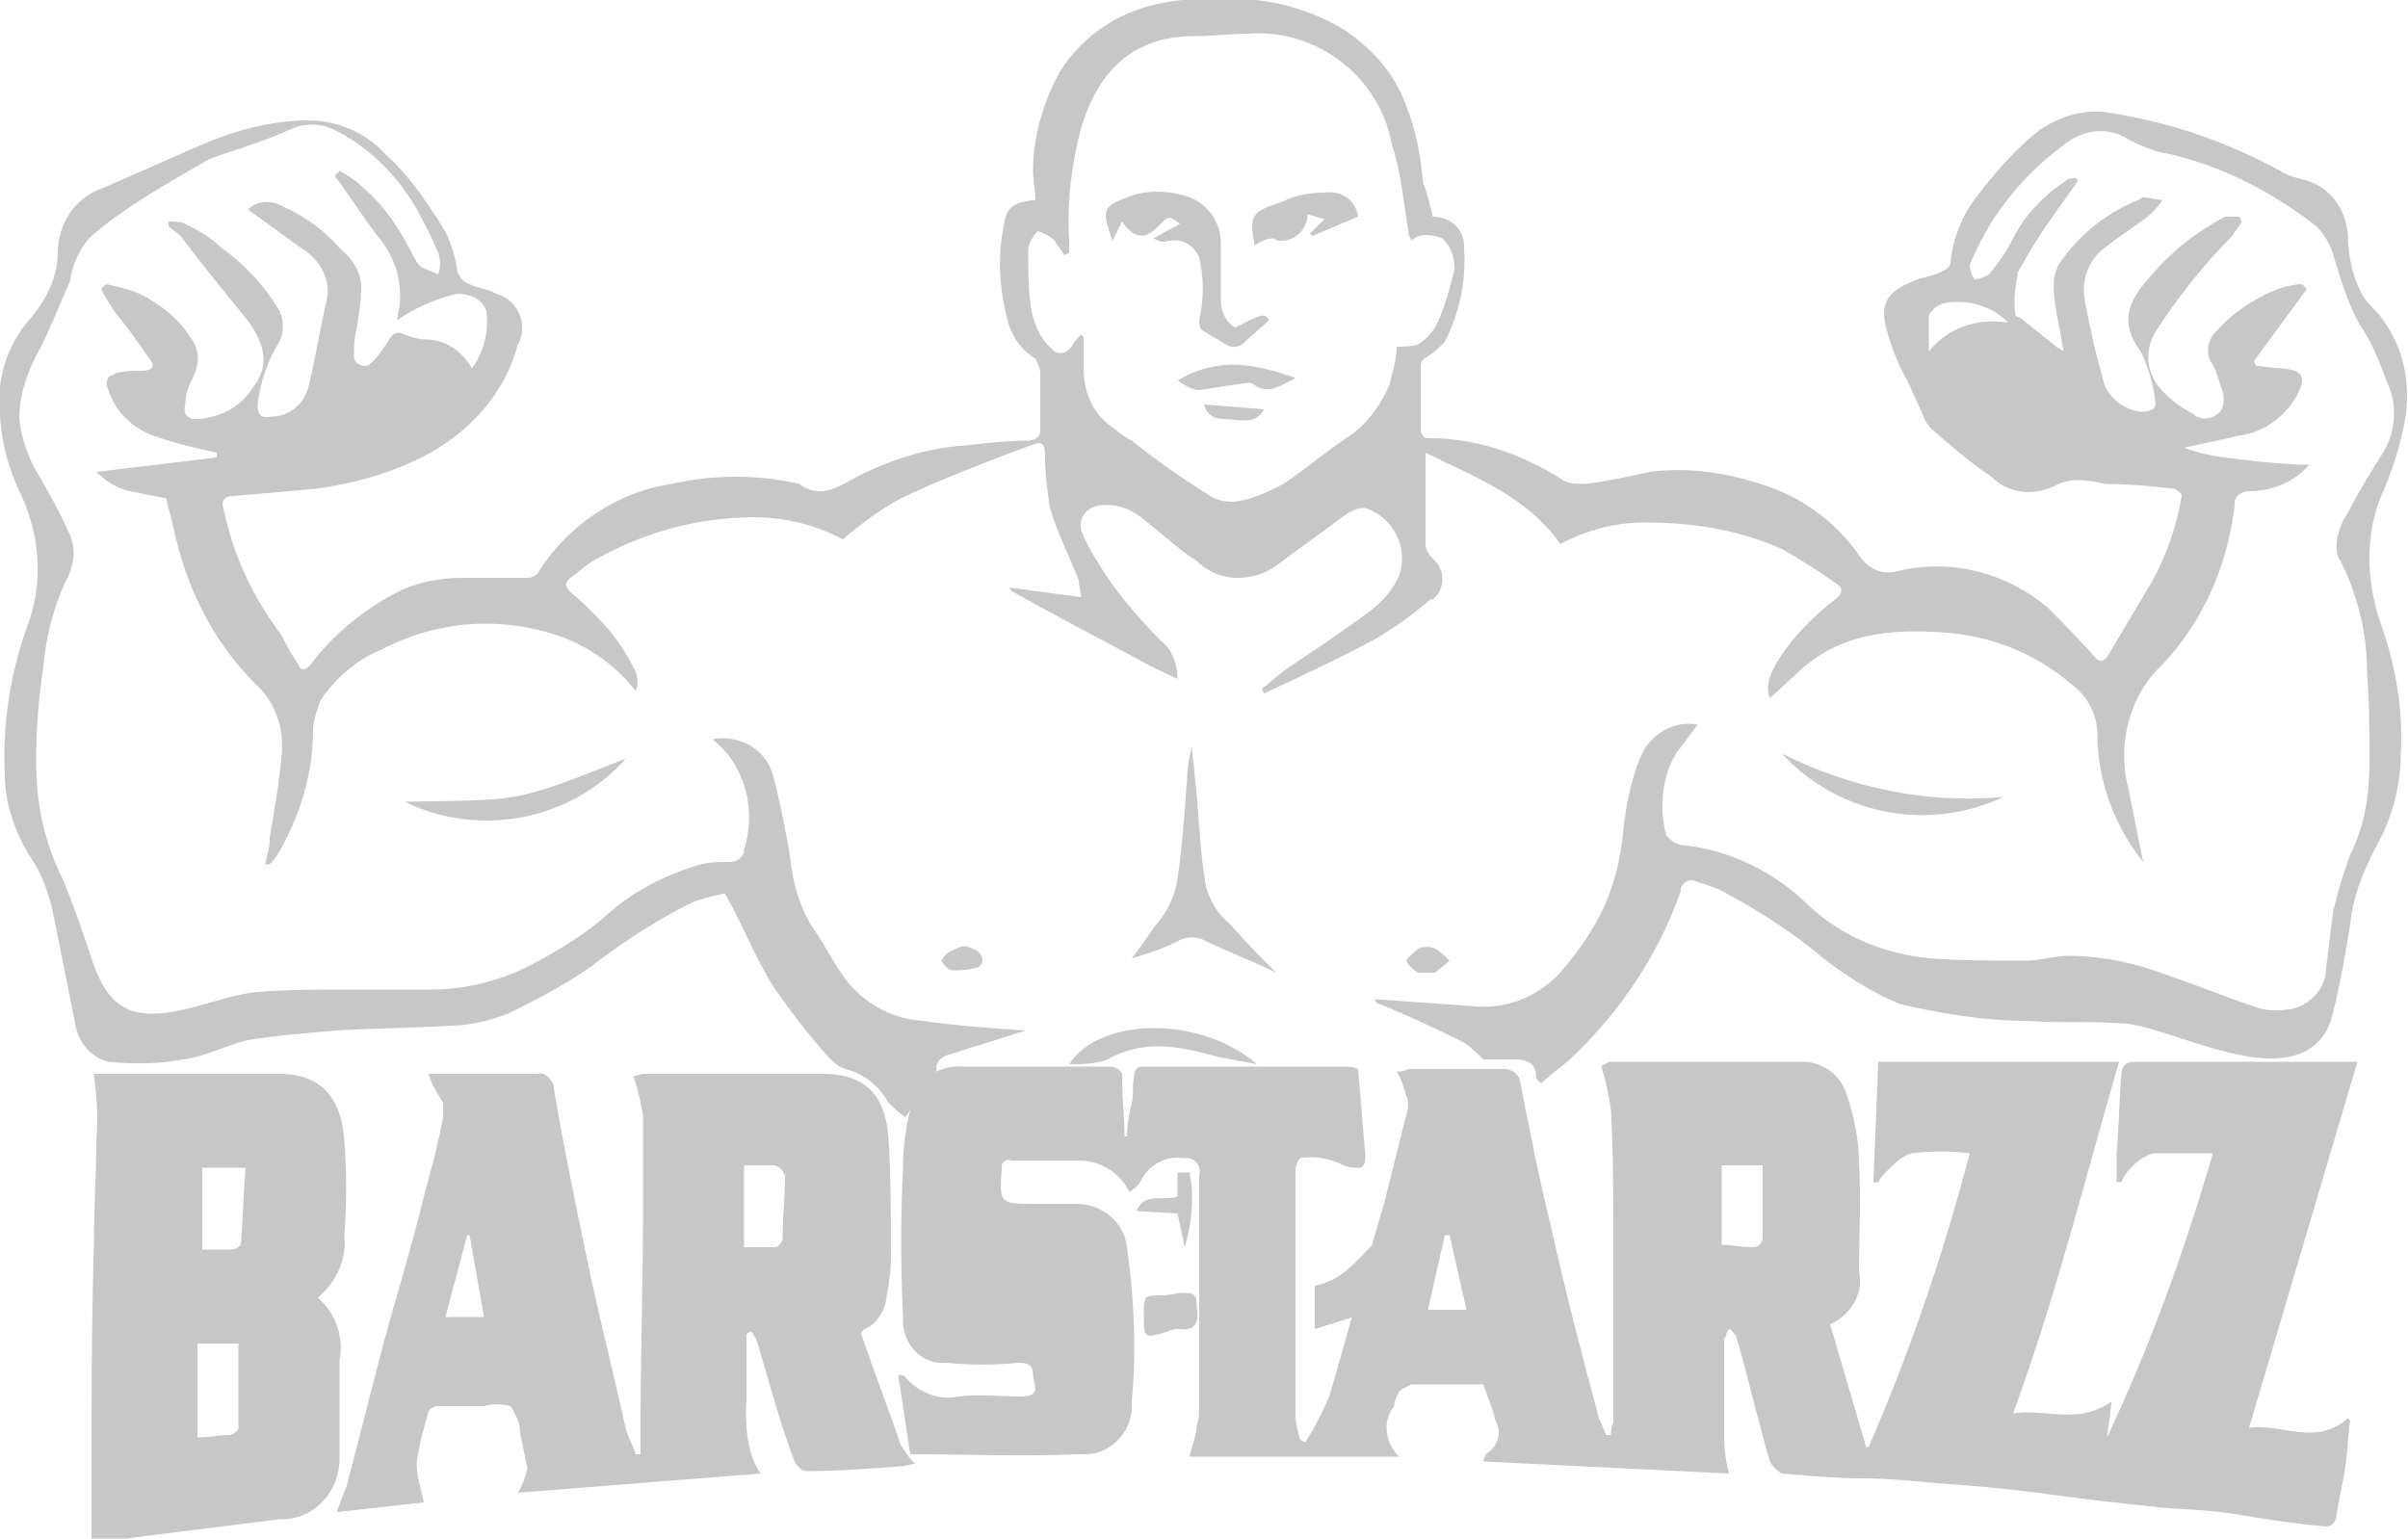
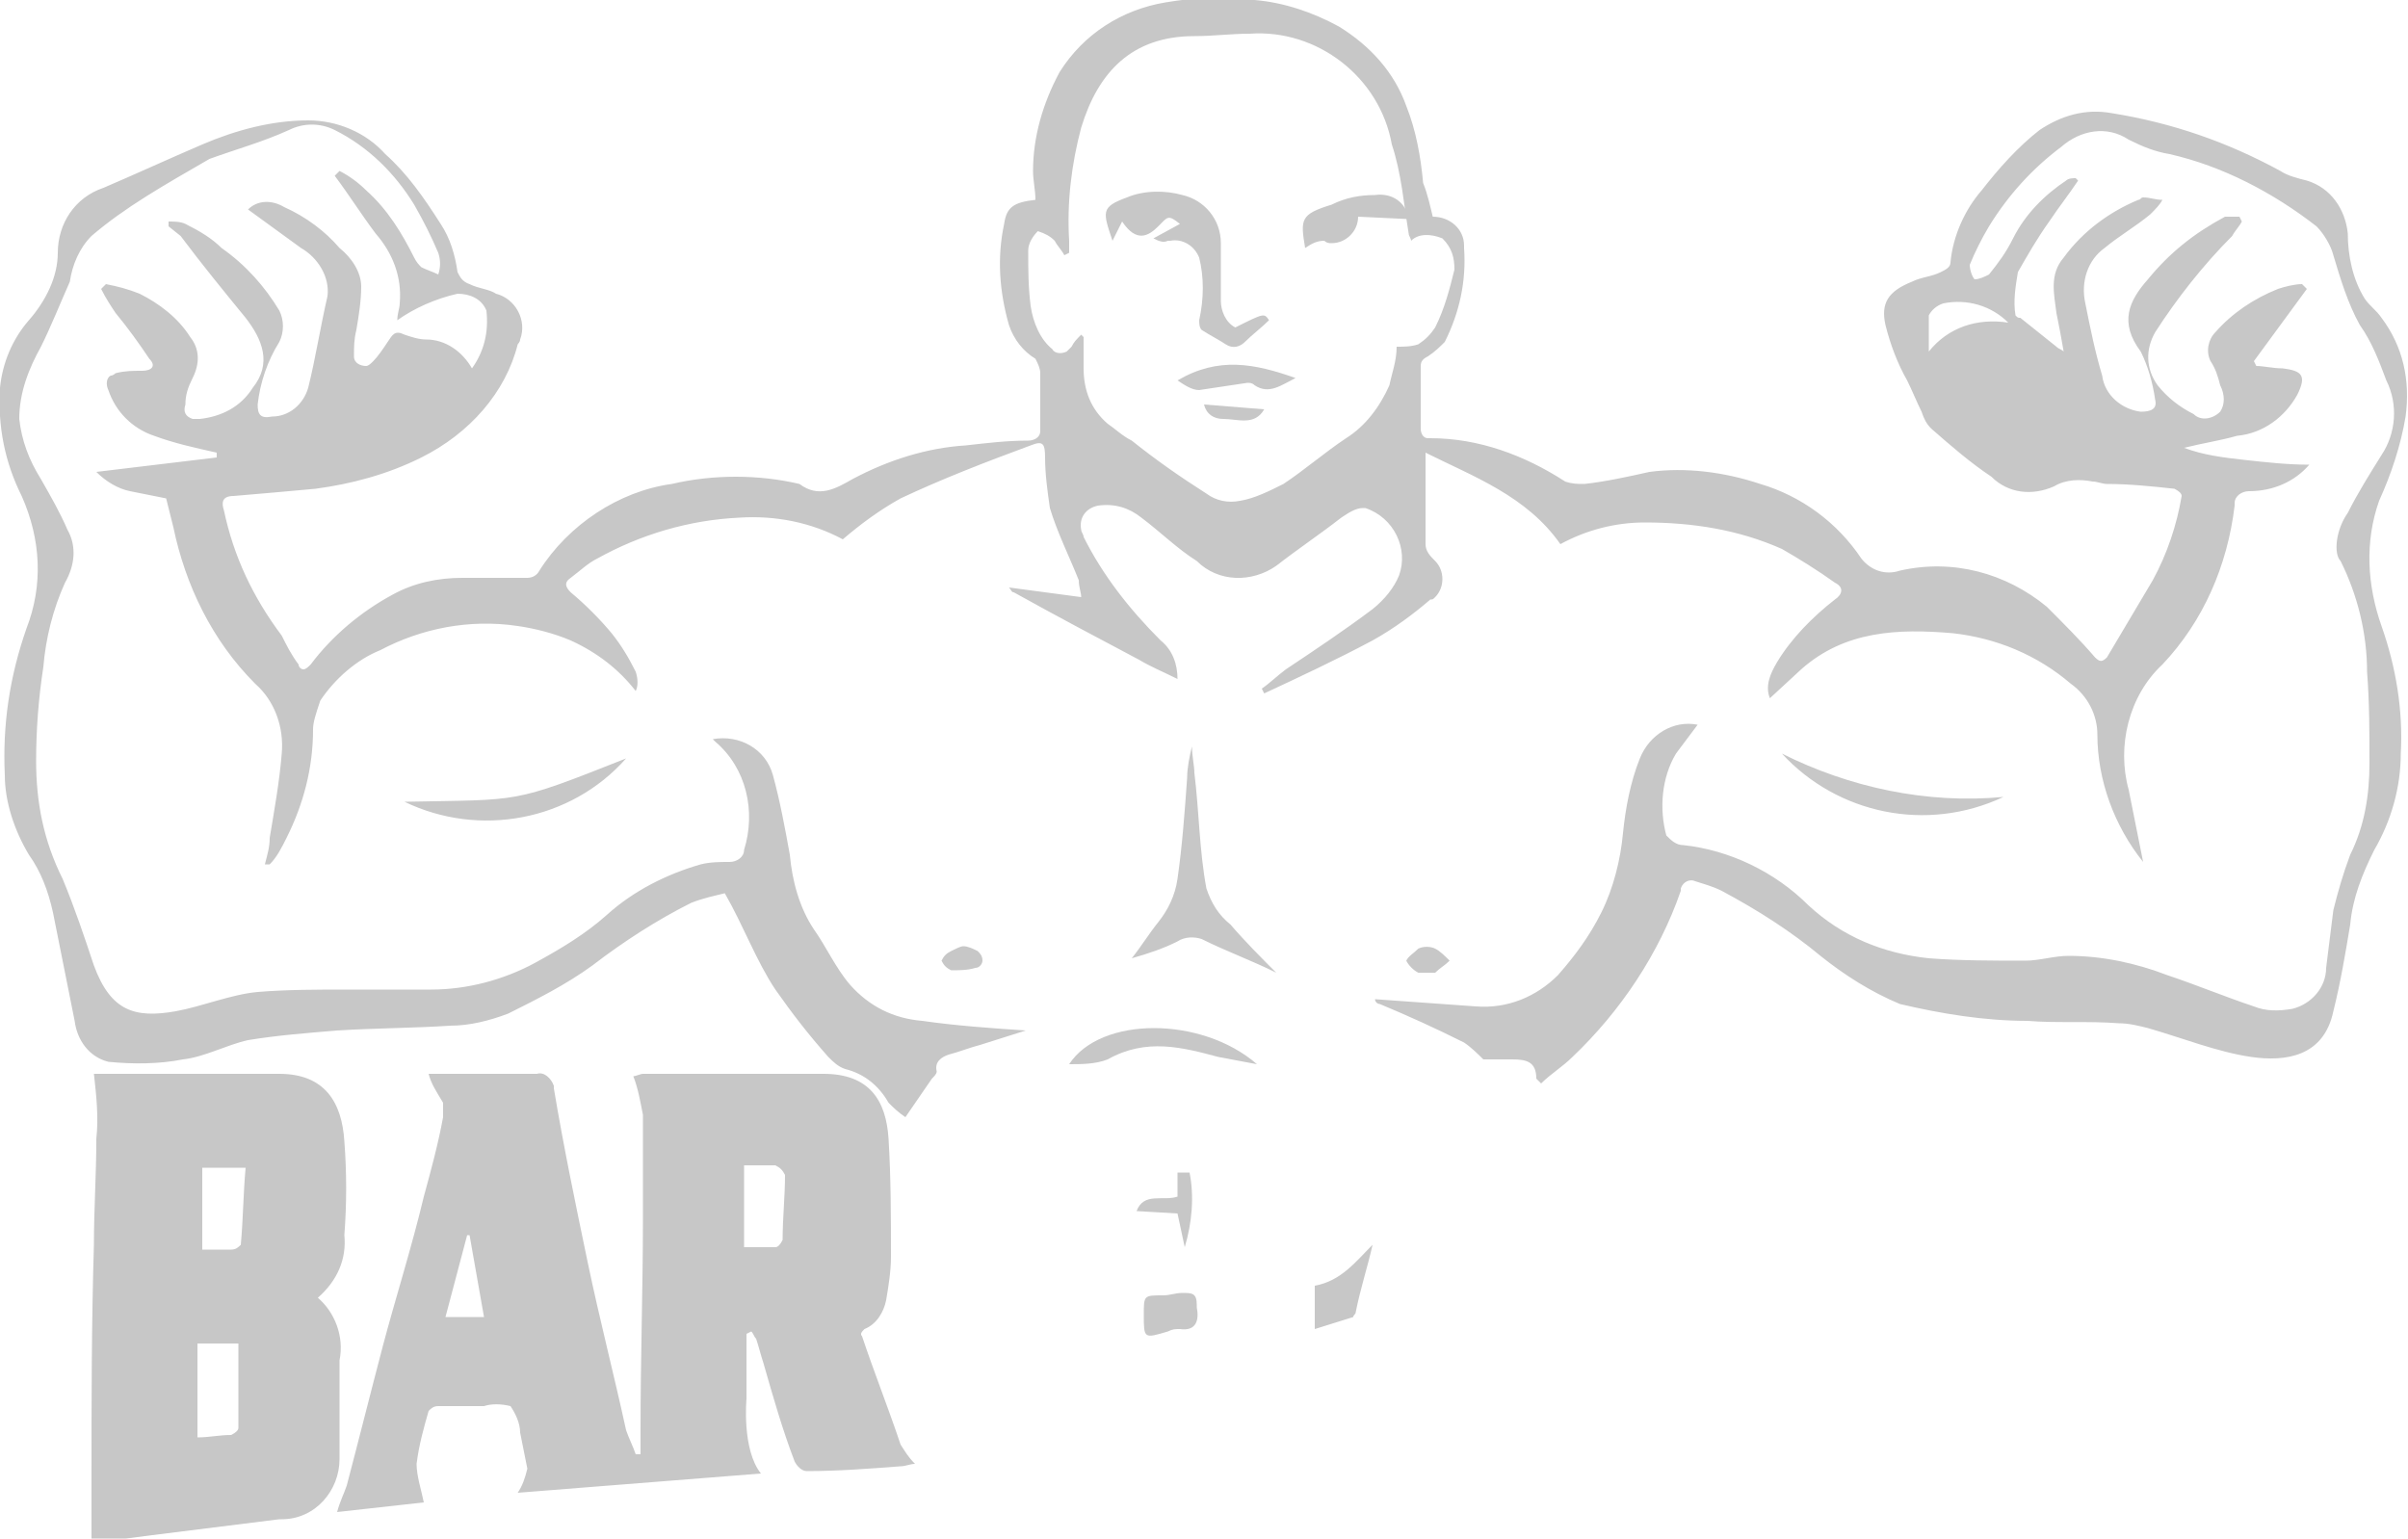
<svg xmlns="http://www.w3.org/2000/svg" id="Layer_1" viewBox="0 0 100 63.9">
  <style>.st0{fill:#C7C7C7;}</style>
  <title>_</title>
  <path class="st0" d="M59.5 9c.7 0 1.3.5 1.3 1.2v.1c.1 1.4-.2 2.7-.8 3.9-.2.2-.4.4-.7.6-.2.1-.3.2-.3.4v2.6c0 .2.1.4.3.4h.1c2 0 3.9.7 5.6 1.8.3.1.5.1.8.1.9-.1 1.8-.3 2.7-.5 1.5-.2 3.1 0 4.6.5 1.7.5 3.2 1.6 4.2 3.1.4.5 1 .7 1.6.5 2.2-.5 4.4.1 6.1 1.5.7.7 1.4 1.4 2 2.1.2.2.3.2.5 0l1.9-3.2c.6-1.1 1-2.3 1.2-3.5 0-.1-.1-.2-.3-.3-.9-.1-1.9-.2-2.8-.2-.2 0-.4-.1-.6-.1-.5-.1-1.1-.1-1.6.2-.9.4-1.9.3-2.6-.4-.9-.6-1.7-1.3-2.5-2-.2-.2-.3-.4-.4-.7-.2-.4-.4-.9-.6-1.3-.4-.7-.7-1.5-.9-2.3-.2-.9.1-1.4 1.1-1.8.4-.2.8-.2 1.2-.4.2-.1.4-.2.4-.4.1-1.1.6-2.2 1.3-3 .7-.9 1.5-1.8 2.4-2.5.9-.6 1.9-.9 3-.7 2.5.4 4.8 1.2 7 2.4.3.2.7.3 1.1.4 1 .3 1.6 1.2 1.7 2.2 0 .9.2 1.9.7 2.7.2.3.5.5.7.8.9 1.2 1.2 2.6 1 4.1-.2 1.2-.6 2.4-1.1 3.5-.6 1.7-.5 3.5.1 5.2s.9 3.5.8 5.3c0 1.4-.4 2.8-1.1 4-.5 1-.9 2-1 3.1-.2 1.2-.4 2.4-.7 3.6-.4 1.9-2 2.1-3.4 1.9s-2.9-.8-4.3-1.2c-.4-.1-.8-.2-1.2-.2-1.3-.1-2.6 0-3.8-.1-1.8 0-3.6-.3-5.3-.7-1.2-.5-2.3-1.2-3.3-2-1.2-1-2.6-1.9-4.1-2.7-.4-.2-.8-.3-1.1-.4-.2-.1-.5 0-.6.3v.1c-.9 2.6-2.5 5-4.5 6.9-.4.4-.9.7-1.3 1.1l-.2-.2c0-.7-.4-.8-1-.8h-1.2c-.2-.2-.5-.5-.8-.7-1.2-.6-2.3-1.1-3.5-1.6-.1 0-.2-.1-.2-.2l4.2.3c1.3.1 2.5-.4 3.4-1.3.7-.8 1.3-1.6 1.8-2.6s.8-2.2.9-3.3c.1-1 .3-2.1.7-3.1.4-1 1.4-1.6 2.4-1.4l-.9 1.2c-.6 1-.7 2.3-.4 3.4.2.2.4.4.7.4 1.9.2 3.8 1.1 5.2 2.5 1.4 1.3 3.1 2 5 2.2 1.3.1 2.7.1 4 .1.6 0 1.2-.2 1.8-.2 1.4 0 2.8.3 4.1.8 1.2.4 2.4.9 3.6 1.3.5.2 1 .2 1.6.1.8-.2 1.4-.9 1.4-1.7l.3-2.4c.2-.8.4-1.5.7-2.3.6-1.2.8-2.5.8-3.8s0-2.5-.1-3.8c0-1.6-.4-3.2-1.1-4.6-.3-.3-.2-1.3.3-2 .4-.8.9-1.6 1.4-2.4.6-.9.7-2.1.2-3.1-.3-.8-.6-1.6-1.1-2.3-.5-.9-.8-1.9-1.1-2.9-.1-.4-.4-.9-.7-1.2-1.8-1.4-3.9-2.5-6.1-3-.6-.1-1.1-.3-1.7-.6-.9-.6-2-.4-2.8.3-1.2.9-2.2 2-3 3.3-.3.5-.6 1.1-.8 1.6 0 .2.1.5.2.6.2 0 .4-.1.6-.2.4-.5.7-.9 1-1.5.5-1 1.3-1.8 2.2-2.4.1-.1.3-.1.4-.1l.1.1c-.4.6-.8 1.1-1.2 1.7-.5.7-.9 1.4-1.3 2.1-.1.6-.2 1.2-.1 1.8.1.1.1.1.2.1l1.5 1.2c.1.1.2.1.3.2-.1-.6-.2-1.1-.3-1.6-.1-.8-.3-1.6.3-2.3.8-1.1 1.9-1.9 3.1-2.4.1 0 .1-.1.2-.1.3 0 .5.1.8.1-.1.2-.3.4-.5.6-.6.5-1.3.9-1.9 1.4-.7.5-1 1.4-.8 2.3.2 1 .4 2 .7 3 .1.8.8 1.4 1.6 1.5.4 0 .7-.1.6-.5-.1-.7-.3-1.4-.6-2-.9-1.2-.5-2.1.3-3 .9-1.1 1.9-1.9 3.2-2.6h.6l.1.2c-.1.2-.3.4-.4.6-1.2 1.2-2.3 2.6-3.2 4-.4.7-.4 1.5.1 2.2.4.5.9.9 1.5 1.2.3.3.8.2 1.1-.1.2-.3.2-.7 0-1.1-.1-.4-.2-.7-.4-1-.2-.4-.1-.9.2-1.2.7-.8 1.6-1.4 2.6-1.8.3-.1.7-.2 1-.2l.2.2-2.2 3 .1.2c.3 0 .7.1 1.1.1.8.1 1 .3.6 1.1-.5.9-1.4 1.6-2.5 1.7-.7.2-1.4.3-2.2.5.8.3 1.6.4 2.5.5s1.8.2 2.7.2c-.6.7-1.5 1.1-2.5 1.1-.3 0-.6.2-.6.5v.1c-.3 2.5-1.3 4.8-3 6.6-1.4 1.3-1.9 3.4-1.4 5.2l.6 3c-1.2-1.5-1.9-3.4-1.9-5.3 0-.8-.4-1.6-1.1-2.1-1.4-1.2-3.1-1.9-4.9-2.1-2.3-.2-4.5-.1-6.3 1.5L73.5 29c-.2-.5 0-1 .3-1.5.6-1 1.5-1.9 2.4-2.6.3-.2.4-.5 0-.7-.7-.5-1.5-1-2.2-1.4-1.8-.8-3.7-1.1-5.7-1.1-1.2 0-2.4.3-3.5.9-1.4-2-3.6-2.8-5.6-3.8v3.8c0 .3.2.5.4.7.4.4.4 1.1 0 1.5-.1.1-.1.1-.2.1-.7.6-1.5 1.2-2.4 1.7-1.5.8-3 1.5-4.5 2.2l-.1-.2c.3-.2.6-.5 1-.8 1.2-.8 2.4-1.6 3.6-2.5.5-.4.9-.9 1.1-1.4.4-1.1-.2-2.4-1.4-2.8h-.1c-.3 0-.6.2-.9.4-.9.7-1.8 1.3-2.7 2-1 .7-2.4.7-3.3-.2-.8-.5-1.5-1.2-2.3-1.8-.5-.4-1.1-.6-1.8-.5-.5.1-.8.5-.7 1 0 .1.1.2.1.3.8 1.6 1.9 3 3.2 4.3.5.4.7 1 .7 1.6-.6-.3-1.1-.5-1.6-.8-1.7-.9-3.4-1.8-5.2-2.8-.1 0-.1-.1-.2-.2l3 .4c0-.2-.1-.4-.1-.7-.4-1-.9-2-1.2-3-.1-.7-.2-1.4-.2-2.1 0-.6-.1-.7-.6-.5-1.9.7-3.7 1.4-5.4 2.2-.9.5-1.7 1.1-2.4 1.7-1.3-.7-2.8-1-4.3-.9-2.1.1-4.1.7-5.9 1.7-.4.2-.7.5-1.1.8-.3.2-.2.4 0 .6.6.5 1.2 1.1 1.7 1.7.4.5.7 1 1 1.6.1.3.1.6 0 .8-.7-.9-1.6-1.6-2.7-2.1-.7-.3-1.5-.5-2.2-.6-2-.3-4 .1-5.7 1-1 .4-1.9 1.2-2.5 2.1-.2.6-.3.9-.3 1.2 0 1.6-.4 3.1-1.1 4.5-.2.4-.4.8-.7 1.1H11c.1-.4.2-.7.2-1.1.2-1.2.4-2.3.5-3.5.1-1.1-.3-2.2-1.1-2.9-1.8-1.8-2.9-4.1-3.4-6.5l-.3-1.2-1.5-.3c-.5-.1-1-.4-1.4-.8l5-.6v-.2c-.9-.2-1.8-.4-2.6-.7-.9-.3-1.6-1-1.9-1.9-.1-.2-.1-.5.1-.6.1 0 .2-.1.2-.1.4-.1.7-.1 1.1-.1s.6-.2.3-.5c-.4-.6-.9-1.3-1.4-1.9-.2-.3-.4-.6-.6-1l.2-.2c.5.1.9.2 1.4.4.8.4 1.6 1 2.1 1.8.4.5.4 1.1.1 1.7-.2.4-.3.7-.3 1.1-.1.3 0 .5.3.6h.3c.9-.1 1.7-.5 2.2-1.3.8-1 .4-2-.3-2.9-.9-1.1-1.8-2.2-2.7-3.4L7 9.4v-.2c.2 0 .5 0 .7.1.6.3 1.1.6 1.5 1 1 .7 1.8 1.6 2.4 2.6.2.4.2.9 0 1.3-.5.8-.8 1.7-.9 2.6 0 .4.1.6.6.5.7 0 1.3-.5 1.5-1.2.3-1.2.5-2.5.8-3.8.1-.8-.4-1.6-1.1-2-.7-.5-1.5-1.1-2.2-1.6.4-.4 1-.4 1.5-.1.9.4 1.7 1 2.3 1.7.5.4.9 1 .9 1.6s-.1 1.2-.2 1.8c-.1.4-.1.7-.1 1.1 0 .3.3.4.5.4.1 0 .2-.1.3-.2.2-.2.4-.5.6-.8.2-.3.3-.5.7-.3.3.1.6.2.9.2.8 0 1.5.5 1.9 1.2.5-.7.7-1.5.6-2.4-.2-.5-.7-.7-1.2-.7-.9.2-1.8.6-2.5 1.1 0-.3.1-.5.1-.7.1-1.1-.3-2.1-1-2.9-.6-.8-1.1-1.6-1.7-2.4l.2-.2c.4.2.8.5 1.1.8.9.8 1.5 1.8 2 2.8.1.2.2.3.3.4.2.1.5.2.7.3.1-.3.1-.6 0-.9-.3-.7-.6-1.3-1-2-.8-1.3-1.9-2.4-3.3-3.1-.6-.3-1.3-.3-1.9 0-1.1.5-2.2.8-3.3 1.2-1.9 1.1-3.5 2-4.9 3.2-.5.5-.8 1.2-.9 1.9-.4.9-.8 1.9-1.2 2.7-.5.9-.9 1.9-.9 3 .1.9.4 1.7.9 2.5.4.7.8 1.4 1.1 2.1.4.7.3 1.5-.1 2.2-.5 1.1-.8 2.3-.9 3.5-.2 1.3-.3 2.6-.3 3.9 0 1.7.3 3.3 1.1 4.9.5 1.2.9 2.4 1.3 3.6.7 1.9 1.7 2.2 3.4 1.9 1.1-.2 2.3-.7 3.4-.8 1.2-.1 2.5-.1 3.7-.1h3.5c1.5 0 3-.4 4.3-1.1 1.1-.6 2.1-1.2 3-2 1.1-1 2.5-1.7 3.9-2.1.4-.1.8-.1 1.2-.1.3 0 .6-.2.6-.5.5-1.6.1-3.4-1.2-4.5l-.1-.1c1.1-.2 2.2.4 2.5 1.5.3 1.1.5 2.2.7 3.3.1 1.1.4 2.2 1 3.1.5.7.9 1.6 1.5 2.3.8.9 1.8 1.4 3 1.5 1.4.2 2.8.3 4.3.4l-1.9.6c-.4.1-.9.3-1.3.4-.3.1-.6.3-.5.7 0 .1-.1.2-.2.3l-1.1 1.6c-.3-.2-.5-.4-.7-.6-.4-.7-1-1.2-1.8-1.4-.3-.1-.5-.3-.7-.5-.8-.9-1.5-1.8-2.2-2.8-.8-1.2-1.3-2.6-2.1-4-.4.1-.9.2-1.4.4-1.4.7-2.8 1.6-4.1 2.6-1.1.8-2.3 1.4-3.5 2-.8.3-1.6.5-2.4.5-1.5.1-3.1.1-4.7.2-1.2.1-2.5.2-3.7.4-.9.2-1.8.7-2.7.8-1 .2-2.1.2-3.1.1-.8-.2-1.3-.9-1.4-1.7l-.9-4.5c-.2-.9-.5-1.7-1-2.4-.6-1-1-2.2-1-3.3-.1-2.1.2-4.1.9-6.1.7-1.8.6-3.7-.2-5.5-.7-1.4-1-2.9-.9-4.5.1-1 .5-2 1.2-2.8s1.2-1.8 1.2-2.8c0-1.2.7-2.3 1.9-2.7C5.7 7.2 7 6.6 8.4 6s2.9-1 4.4-1c1.2 0 2.4.5 3.2 1.4.9.8 1.6 1.8 2.3 2.9.4.6.6 1.3.7 2 .1.2.2.4.5.5.4.2.8.2 1.1.4.8.2 1.3 1.1 1 1.9 0 .1-.1.2-.1.2-.5 2-2 3.7-4 4.7-1.4.7-2.9 1.1-4.4 1.3-1.1.1-2.2.2-3.4.3-.5 0-.5.3-.4.6.4 1.9 1.2 3.6 2.4 5.2.2.4.4.8.7 1.2 0 .1.1.2.2.2s.2-.1.3-.2c.9-1.2 2.1-2.2 3.4-2.9.9-.5 1.9-.7 2.9-.7h2.7c.2 0 .4-.1.5-.3 1.2-1.9 3.3-3.3 5.5-3.6 1.7-.4 3.6-.4 5.3 0 .8.6 1.5.2 2.2-.2 1.5-.8 3.1-1.3 4.7-1.4.9-.1 1.7-.2 2.6-.2.2 0 .5-.1.5-.4v-.2-2.2c0-.2-.1-.4-.2-.6-.5-.3-.9-.8-1.1-1.4-.4-1.4-.5-2.8-.2-4.2.1-.7.4-.9 1.3-1 0-.4-.1-.8-.1-1.2 0-1.4.4-2.8 1.1-4.1C45 1.4 46.6.4 48.4.1c1.2-.2 2.5-.3 3.7-.1 1.2.1 2.4.5 3.5 1.1 1.3.8 2.3 1.9 2.8 3.3.4 1 .6 2.1.7 3.2.2.5.3 1 .4 1.4zm-.9 1c0-.1-.1-.2-.1-.3-.2-1.2-.3-2.5-.7-3.7-.5-2.8-3.1-4.8-5.9-4.6-.8 0-1.5.1-2.3.1-2.6 0-4 1.5-4.7 3.8-.4 1.5-.6 3.1-.5 4.7v.5l-.2.1c-.1-.2-.3-.4-.4-.6-.2-.2-.4-.3-.7-.4-.2.2-.4.5-.4.8 0 .8 0 1.5.1 2.3.1.7.4 1.4.9 1.8.1.2.4.2.6.1l.2-.2c.1-.2.2-.3.4-.5l.1.1v1.3c0 .9.3 1.7 1 2.3.3.2.6.5 1 .7 1 .8 2 1.5 3.1 2.2.4.3.9.4 1.4.3.6-.1 1.2-.4 1.8-.7.9-.6 1.7-1.3 2.6-1.9.8-.5 1.4-1.3 1.8-2.2.1-.5.3-1 .3-1.6.3 0 .6 0 .9-.1.3-.2.5-.4.7-.7.4-.8.6-1.6.8-2.4 0-.5-.1-.9-.5-1.3-.5-.2-1-.2-1.3.1zm24.8 3.4c-.7-.7-1.7-1-2.7-.8-.3.1-.5.3-.6.5v1.5c.8-1 2-1.4 3.3-1.2z" />
-   <path class="st0" d="M71.8 61.2l-10.2-.5c0-.1.1-.2.1-.3.5-.3.7-.9.4-1.4-.1-.5-.3-.9-.5-1.5h-3c-.2.1-.4.2-.5.3-.1.2-.2.4-.2.6-.5.6-.4 1.5.2 2.1h-8.7c.1-.5.3-.9.3-1.3.1-.3.1-.5.1-.8v-9.6c.1-.3-.1-.6-.4-.7h-.3c-.7-.1-1.4.3-1.7.9-.1.2-.3.4-.5.5-.4-.8-1.2-1.3-2.1-1.3H42c-.2-.1-.4.1-.4.2v.1C41.5 50 41.5 50 43 50h1.7c1.1 0 2 .8 2.1 1.8.3 2.1.4 4.3.2 6.4.1 1.1-.7 2.1-1.8 2.2h-.5c-2.2.1-4.5 0-6.9 0l-.5-3.3c.1 0 .2 0 .3.1.5.6 1.4 1 2.2.8.8-.1 1.7 0 2.6 0s.5-.5.5-.9-.2-.5-.6-.5c-1 .1-2 .1-3 0-.9.1-1.7-.6-1.8-1.6v-.3c-.1-2.1-.1-4.2 0-6.2 0-.8.1-1.6.3-2.4.1-1.1 1.1-1.9 2.2-1.8h6.1c.2 0 .4.1.5.3v.2c0 .8.1 1.6.1 2.4h.1c0-.5.1-1 .2-1.4s0-.7.1-1.1c0-.2.1-.4.3-.4h8.4c.2 0 .4 0 .6.1l.3 3.6c0 .2 0 .4-.2.5-.2 0-.5 0-.7-.1-.6-.3-1.2-.4-1.8-.3-.1.1-.2.3-.2.5v10.2c0 .3.1.7.2 1l.2.1c.4-.6.7-1.2 1-1.9.8-2.7 1.5-5.4 2.3-8.1l.9-3.6c.1-.3.1-.6 0-.8-.1-.3-.2-.7-.4-1 .2 0 .3 0 .5-.1h4c.3 0 .5.2.6.4.4 2 .8 4.1 1.3 6.1.6 2.7 1.3 5.4 2 8 .1.2.2.5.3.7h.2c0-.2 0-.3.1-.5v-7.8c0-1.7 0-3.4-.1-5.2-.1-.6-.2-1.2-.4-1.8.1-.1.2-.1.3-.2h8.1c.8 0 1.6.6 1.8 1.4.3.9.5 1.8.5 2.8.1 1.5 0 3 0 4.5.2.9-.3 1.8-1.2 2.2l1.5 5.1h.1c1.7-3.9 3.1-8 4.2-12.2-.8-.1-1.6-.1-2.4 0-.4.1-.7.4-1 .7-.2.2-.3.3-.4.5h-.2l.2-5h10c-1.4 4.8-2.6 9.7-4.4 14.6 1.4-.2 2.7.5 4.1-.5l-.2 1.5c1.8-3.8 3.2-7.7 4.4-11.8h-2.5c-.3.1-.6.3-.8.5-.2.2-.4.4-.5.7h-.2v-1.2c.1-1.1.1-2.2.2-3.3 0-.3.2-.5.5-.5H97.9l-4.5 15.2c1.3-.2 2.8.8 4.1-.4l.1.1c-.1.6-.1 1.2-.2 1.9s-.3 1.5-.4 2.2c-.1.2-.2.3-.4.3-1.2-.1-2.5-.3-3.7-.5s-2.2-.2-3.3-.3l-2.7-.3c-.8-.1-1.5-.2-2.3-.3-1.5-.2-2.8-.3-4.2-.4-1-.1-2.1-.2-3.1-.2s-2.2-.1-3.3-.2c-.2-.1-.4-.3-.5-.5-.5-1.7-.9-3.5-1.4-5.2-.1-.1-.2-.3-.3-.3-.1.1-.1.3-.2.4v4.1c0 .6.1 1.1.2 1.5zm-.3-12.8v3.3c.4 0 .8.1 1.3.1.2 0 .3-.1.4-.3v-3.1h-1.7zm-12.2 6h1.6l-.7-3.1H60l-.7 3.1z" />
-   <path class="st0" d="M17.8 44.6h4.5c.3-.1.6.2.7.5v.1c.4 2.4.9 4.8 1.4 7.2s1.1 4.7 1.6 7c.1.3.3.7.4 1h.2v-1c0-3 .1-5.9.1-8.8v-4.3c-.1-.5-.2-1.1-.4-1.6.1 0 .3-.1.4-.1h7.5c1.9 0 2.6 1.1 2.7 2.7s.1 3.3.1 4.9c0 .6-.1 1.2-.2 1.8-.1.5-.4 1-.9 1.2-.1.1-.2.2-.1.3.5 1.5 1.1 3 1.6 4.5.2.3.3.5.6.8-.2 0-.4.1-.6.1-1.3.1-2.6.2-3.9.2-.2 0-.4-.2-.5-.4-.5-1.3-.9-2.7-1.3-4.1-.1-.3-.2-.7-.3-1-.1-.1-.1-.2-.2-.3l-.2.1v2.7s-.2 2.1.6 3.1l-10.1.8c.2-.3.3-.6.4-1l-.3-1.5c0-.4-.2-.8-.4-1.1-.4-.1-.8-.1-1.1 0h-1.9c-.2 0-.3.1-.4.2-.2.7-.4 1.4-.5 2.2 0 .5.2 1.1.3 1.6l-3.6.4c.1-.4.3-.8.4-1.1.5-1.9 1-3.9 1.5-5.8s1.2-4.1 1.7-6.2c.3-1.1.6-2.2.8-3.3v-.6c-.3-.5-.5-.8-.6-1.2zm13.1 3.8v3.4h1.3c.1 0 .2-.1.3-.3 0-.9.1-1.8.1-2.7-.1-.2-.2-.3-.4-.4h-1.3zm-11.4 2.9h-.1l-.9 3.4h1.6l-.6-3.4zM3.9 44.6h7.7c1.9 0 2.6 1.2 2.7 2.8.1 1.3.1 2.6 0 3.9.1 1-.3 1.9-1.1 2.6.7.6 1.1 1.6.9 2.6v4.1c0 1.3-1 2.5-2.4 2.5h-.1l-5.6.7c-.7.1-1.5.2-2.2.2v-2.5c0-3.3 0-6.5.1-9.8 0-1.5.1-2.9.1-4.4.1-.9 0-1.8-.1-2.7zm6 11.2H8.2v3.9c.5 0 .9-.1 1.4-.1.2-.1.3-.2.3-.3v-3.5zm-1.5-3.9h1.2c.2 0 .3-.1.4-.2.1-1.1.1-2.1.2-3.2H8.4v3.4zM53 40.4c-1-.5-2.1-.9-3.1-1.4-.3-.1-.7-.1-1 .1-.6.3-1.2.5-1.9.7.4-.5.7-1 1.1-1.5.4-.5.7-1.1.8-1.8.2-1.4.3-2.8.4-4.2 0-.4.1-.9.2-1.3 0 .4.1.8.1 1.1.2 1.6.2 3.2.5 4.8.2.6.5 1.1 1 1.5.6.7 1.3 1.4 1.9 2zM16.8 33.3c4.9-.1 4.4.1 9.2-1.8-2.3 2.6-6.1 3.3-9.2 1.8zM74 31.3c2.8 1.4 6 2.1 9.2 1.8-3.2 1.5-6.9.7-9.2-1.8zM44.4 44.2c1.3-2 5.5-2 7.8 0-.5-.1-1.1-.2-1.6-.3-1.5-.4-3-.8-4.6.1-.5.2-1.1.2-1.6.2zM54.6 55.2v-1.8c1.1-.2 1.7-1 2.4-1.7-.2.9-.5 1.8-.7 2.8 0 .1-.1.1-.1.2l-1.6.5zM47.5 54.6c0-.8 0-.8.8-.8.3 0 .5-.1.8-.1.4 0 .6 0 .6.5v.1c.1.5 0 1-.7.9-.2 0-.3 0-.5.1-1 .3-1 .3-1-.7zM47.2 50.3c.3-.8 1.1-.4 1.7-.6v-1h.5c.2 1 .1 2.1-.2 3.1l-.3-1.4-1.7-.1zM40 39.3c.2 0 .4.1.6.2.1.1.2.2.2.4 0 .1-.1.3-.3.3-.3.1-.7.1-1 .1-.2-.1-.3-.2-.4-.4.1-.2.2-.3.4-.4.2-.1.4-.2.5-.2zM59.2 40.4h-.3c-.2-.1-.4-.3-.5-.5.1-.2.3-.3.5-.5.2-.1.5-.1.7 0s.4.3.6.5c-.2.2-.4.3-.6.5h-.4zM51.3 13.6c1.2-.6 1.2-.6 1.4-.3-.3.3-.7.6-1 .9-.2.2-.5.3-.8.1s-.7-.4-1-.6c-.1-.1-.1-.3-.1-.4.2-.9.2-1.8 0-2.6-.2-.5-.7-.8-1.2-.7h-.1c-.2.1-.4 0-.6-.1l1.1-.6c-.5-.4-.5-.3-.9.1s-.9.7-1.5-.2l-.4.8c-.4-1.2-.5-1.4.6-1.8.7-.3 1.6-.3 2.3-.1.9.2 1.6 1 1.6 2v2.4c0 .4.2.9.6 1.1zM56.4 9l-1.9.8-.1-.1.6-.6-.7-.2c0 .6-.5 1.1-1.1 1.1-.1 0-.2 0-.3-.1-.3 0-.5.1-.8.3-.2-1.2-.2-1.4 1.1-1.8.6-.3 1.2-.4 1.8-.4.7-.1 1.3.3 1.4 1zM53.8 15.7c-.6.3-1.1.7-1.7.3-.1-.1-.2-.1-.3-.1-.7.1-1.3.2-2 .3-.3 0-.6-.2-.9-.4 1.7-1 3.2-.7 4.9-.1zM50 16.8l2.5.2c-.4.7-1.1.4-1.7.4-.4 0-.7-.2-.8-.6z" />
+   <path class="st0" d="M17.8 44.6h4.5c.3-.1.6.2.7.5v.1c.4 2.4.9 4.8 1.4 7.2s1.1 4.7 1.6 7c.1.3.3.7.4 1h.2v-1c0-3 .1-5.9.1-8.8v-4.3c-.1-.5-.2-1.1-.4-1.6.1 0 .3-.1.4-.1h7.5c1.9 0 2.6 1.1 2.7 2.7s.1 3.3.1 4.9c0 .6-.1 1.2-.2 1.8-.1.5-.4 1-.9 1.2-.1.1-.2.2-.1.3.5 1.5 1.1 3 1.6 4.5.2.3.3.5.6.8-.2 0-.4.1-.6.1-1.3.1-2.6.2-3.9.2-.2 0-.4-.2-.5-.4-.5-1.3-.9-2.7-1.3-4.1-.1-.3-.2-.7-.3-1-.1-.1-.1-.2-.2-.3l-.2.1v2.7s-.2 2.1.6 3.1l-10.1.8c.2-.3.3-.6.4-1l-.3-1.5c0-.4-.2-.8-.4-1.1-.4-.1-.8-.1-1.1 0h-1.9c-.2 0-.3.1-.4.2-.2.7-.4 1.4-.5 2.2 0 .5.2 1.1.3 1.6l-3.6.4c.1-.4.3-.8.4-1.1.5-1.9 1-3.9 1.5-5.8s1.2-4.1 1.7-6.2c.3-1.1.6-2.2.8-3.3v-.6c-.3-.5-.5-.8-.6-1.2zm13.1 3.8v3.4h1.3c.1 0 .2-.1.3-.3 0-.9.1-1.8.1-2.7-.1-.2-.2-.3-.4-.4h-1.3zm-11.4 2.9h-.1l-.9 3.4h1.6l-.6-3.4zM3.9 44.6h7.7c1.9 0 2.6 1.2 2.7 2.8.1 1.3.1 2.6 0 3.9.1 1-.3 1.9-1.1 2.6.7.6 1.1 1.6.9 2.6v4.1c0 1.3-1 2.5-2.4 2.5h-.1l-5.6.7c-.7.1-1.5.2-2.2.2v-2.5c0-3.3 0-6.5.1-9.8 0-1.5.1-2.9.1-4.4.1-.9 0-1.8-.1-2.7zm6 11.2H8.2v3.9c.5 0 .9-.1 1.4-.1.2-.1.3-.2.3-.3v-3.5zm-1.5-3.9h1.2c.2 0 .3-.1.4-.2.1-1.1.1-2.1.2-3.2H8.4v3.4zM53 40.4c-1-.5-2.1-.9-3.1-1.4-.3-.1-.7-.1-1 .1-.6.3-1.2.5-1.9.7.4-.5.7-1 1.1-1.5.4-.5.7-1.1.8-1.8.2-1.4.3-2.8.4-4.2 0-.4.1-.9.2-1.3 0 .4.1.8.1 1.1.2 1.6.2 3.2.5 4.8.2.6.5 1.1 1 1.5.6.7 1.3 1.4 1.9 2zM16.8 33.3c4.9-.1 4.4.1 9.2-1.8-2.3 2.6-6.1 3.3-9.2 1.8zM74 31.3c2.8 1.4 6 2.1 9.2 1.8-3.2 1.5-6.9.7-9.2-1.8zM44.4 44.2c1.3-2 5.5-2 7.8 0-.5-.1-1.1-.2-1.6-.3-1.5-.4-3-.8-4.6.1-.5.2-1.1.2-1.6.2zM54.6 55.2v-1.8c1.1-.2 1.7-1 2.4-1.7-.2.9-.5 1.8-.7 2.8 0 .1-.1.1-.1.2l-1.6.5zM47.5 54.6c0-.8 0-.8.8-.8.3 0 .5-.1.8-.1.4 0 .6 0 .6.5v.1c.1.5 0 1-.7.9-.2 0-.3 0-.5.1-1 .3-1 .3-1-.7zM47.2 50.3c.3-.8 1.1-.4 1.7-.6v-1h.5c.2 1 .1 2.1-.2 3.1l-.3-1.4-1.7-.1zM40 39.3c.2 0 .4.1.6.2.1.1.2.2.2.4 0 .1-.1.3-.3.3-.3.1-.7.1-1 .1-.2-.1-.3-.2-.4-.4.1-.2.2-.3.4-.4.2-.1.4-.2.5-.2zM59.2 40.4h-.3c-.2-.1-.4-.3-.5-.5.1-.2.3-.3.5-.5.2-.1.5-.1.7 0s.4.3.6.5c-.2.2-.4.3-.6.5h-.4zM51.3 13.6c1.2-.6 1.2-.6 1.4-.3-.3.3-.7.6-1 .9-.2.2-.5.3-.8.1s-.7-.4-1-.6c-.1-.1-.1-.3-.1-.4.2-.9.2-1.8 0-2.6-.2-.5-.7-.8-1.2-.7h-.1c-.2.1-.4 0-.6-.1l1.1-.6c-.5-.4-.5-.3-.9.1s-.9.7-1.5-.2l-.4.8c-.4-1.2-.5-1.4.6-1.8.7-.3 1.6-.3 2.3-.1.9.2 1.6 1 1.6 2v2.4c0 .4.2.9.6 1.1zM56.4 9c0 .6-.5 1.1-1.1 1.1-.1 0-.2 0-.3-.1-.3 0-.5.1-.8.3-.2-1.2-.2-1.4 1.1-1.8.6-.3 1.2-.4 1.8-.4.7-.1 1.3.3 1.4 1zM53.8 15.7c-.6.3-1.1.7-1.7.3-.1-.1-.2-.1-.3-.1-.7.1-1.3.2-2 .3-.3 0-.6-.2-.9-.4 1.7-1 3.2-.7 4.9-.1zM50 16.8l2.5.2c-.4.7-1.1.4-1.7.4-.4 0-.7-.2-.8-.6z" />
</svg>